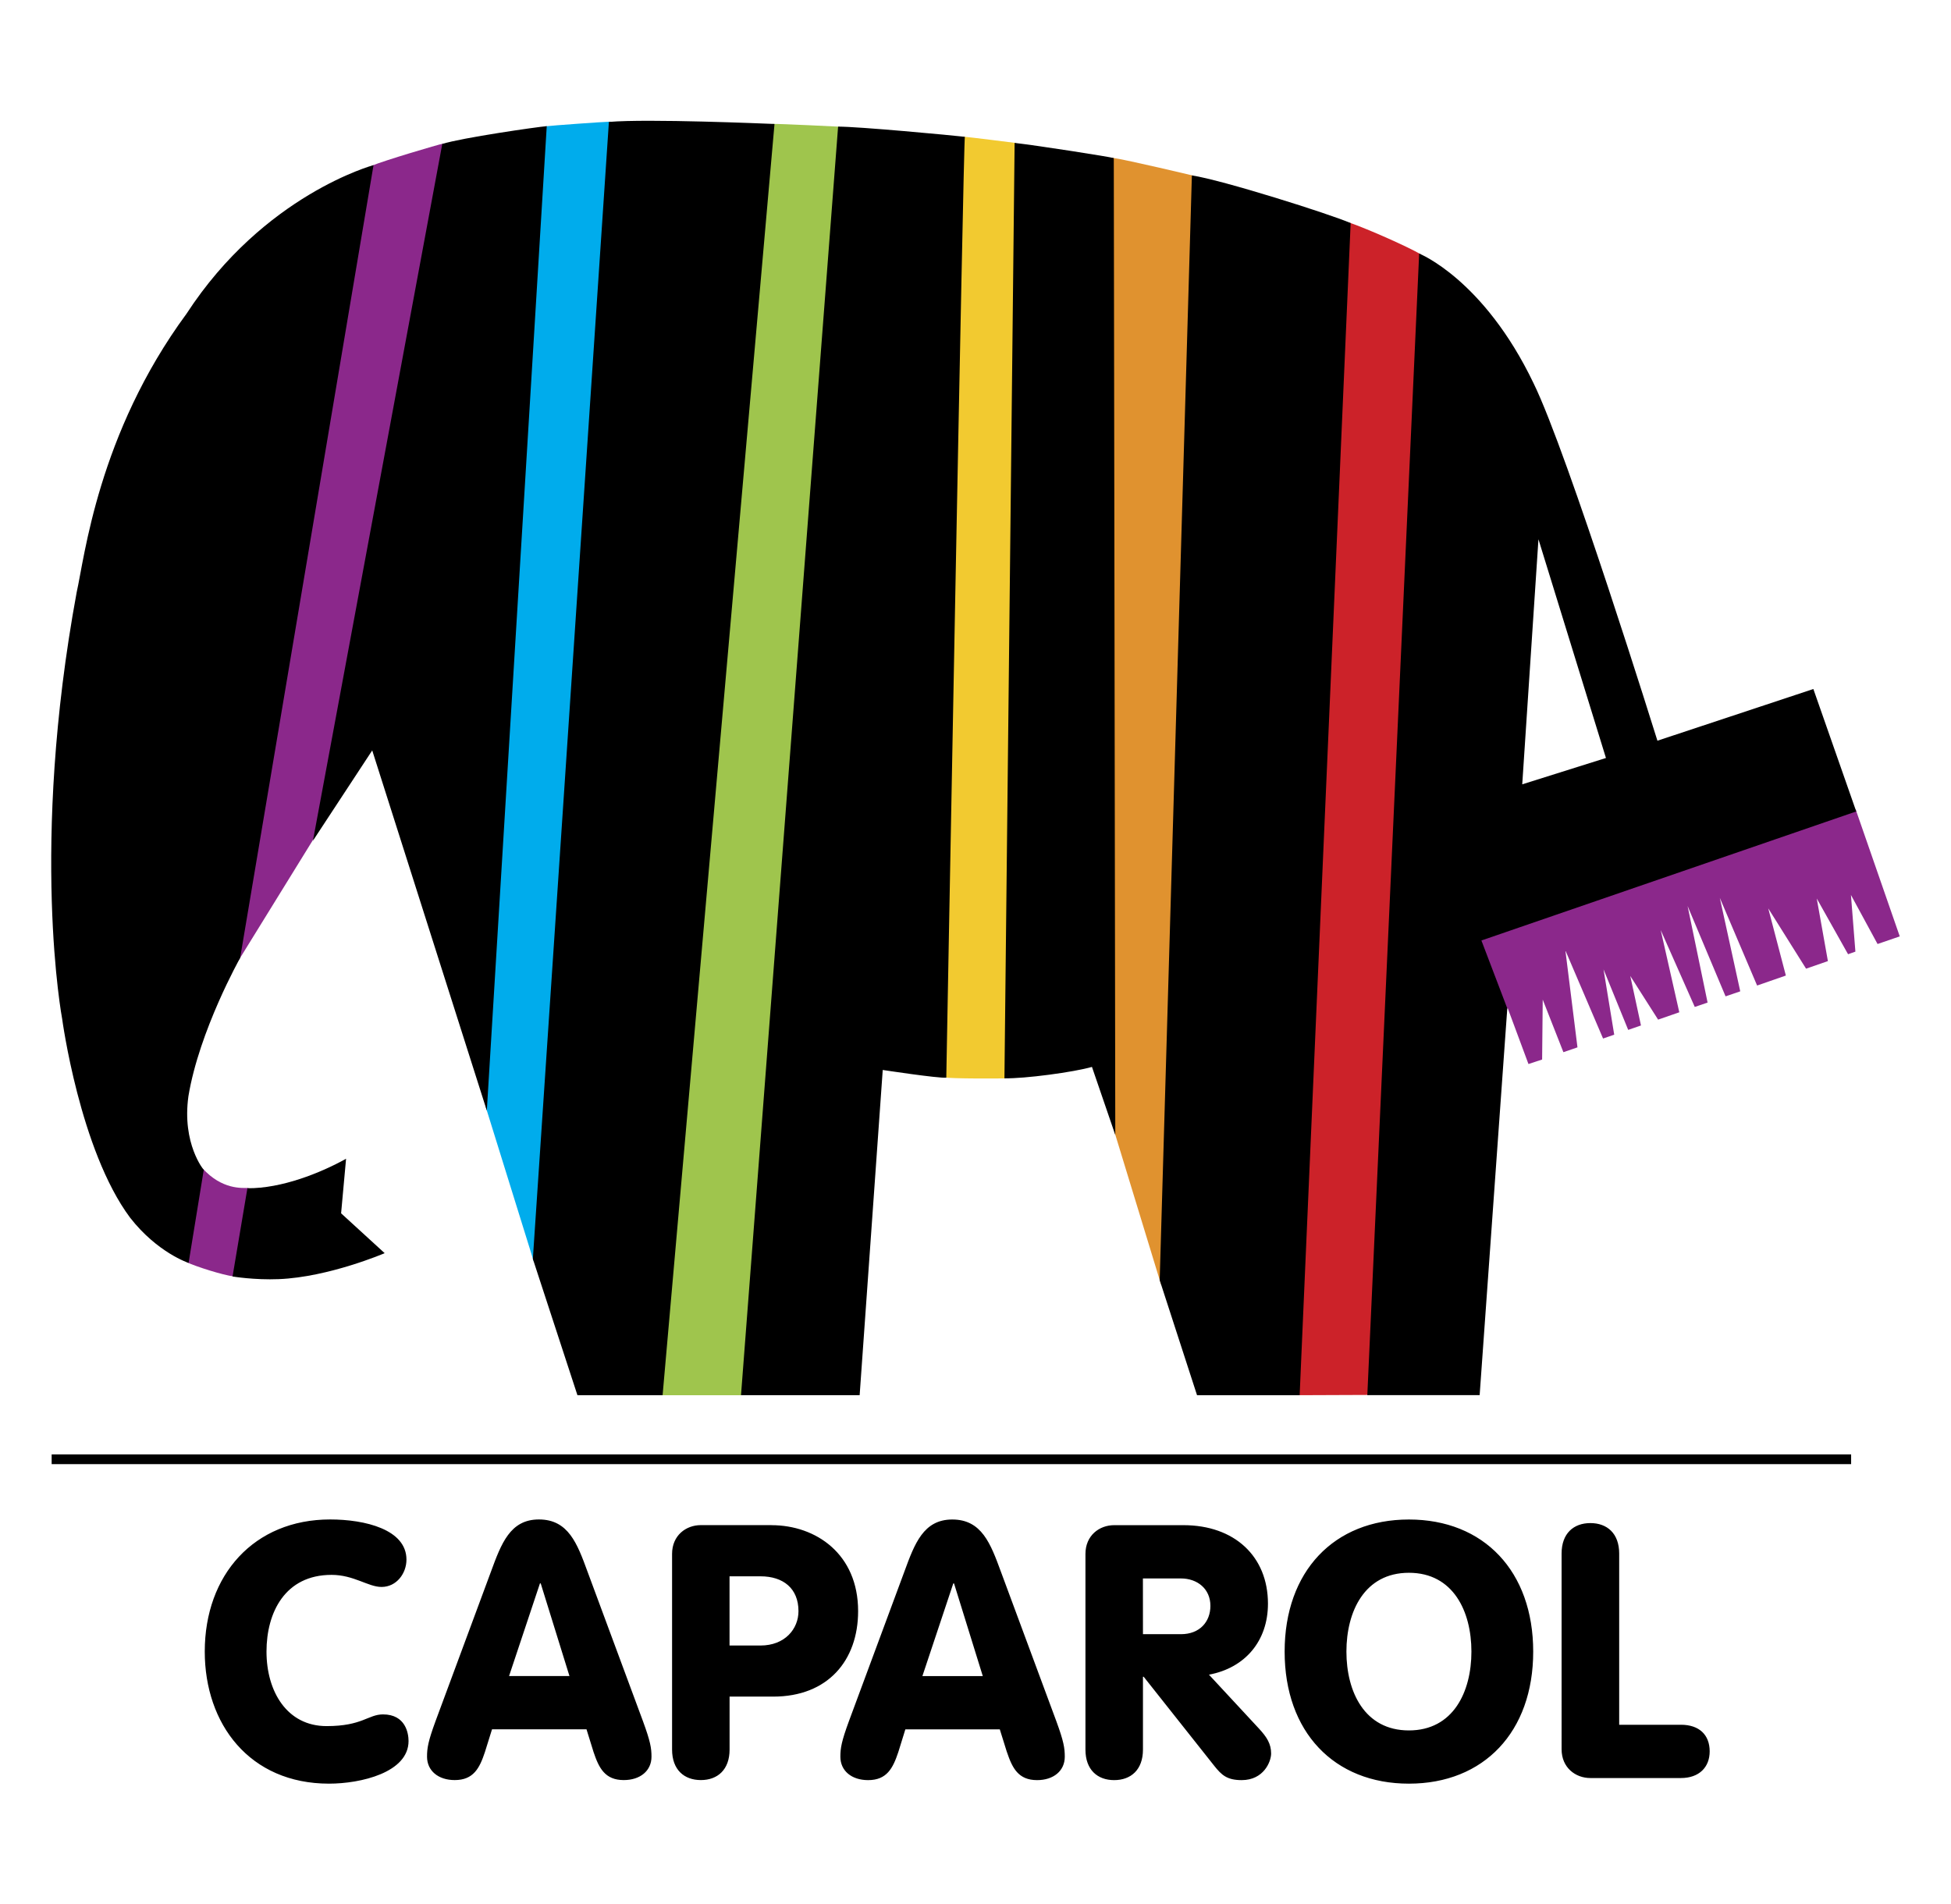
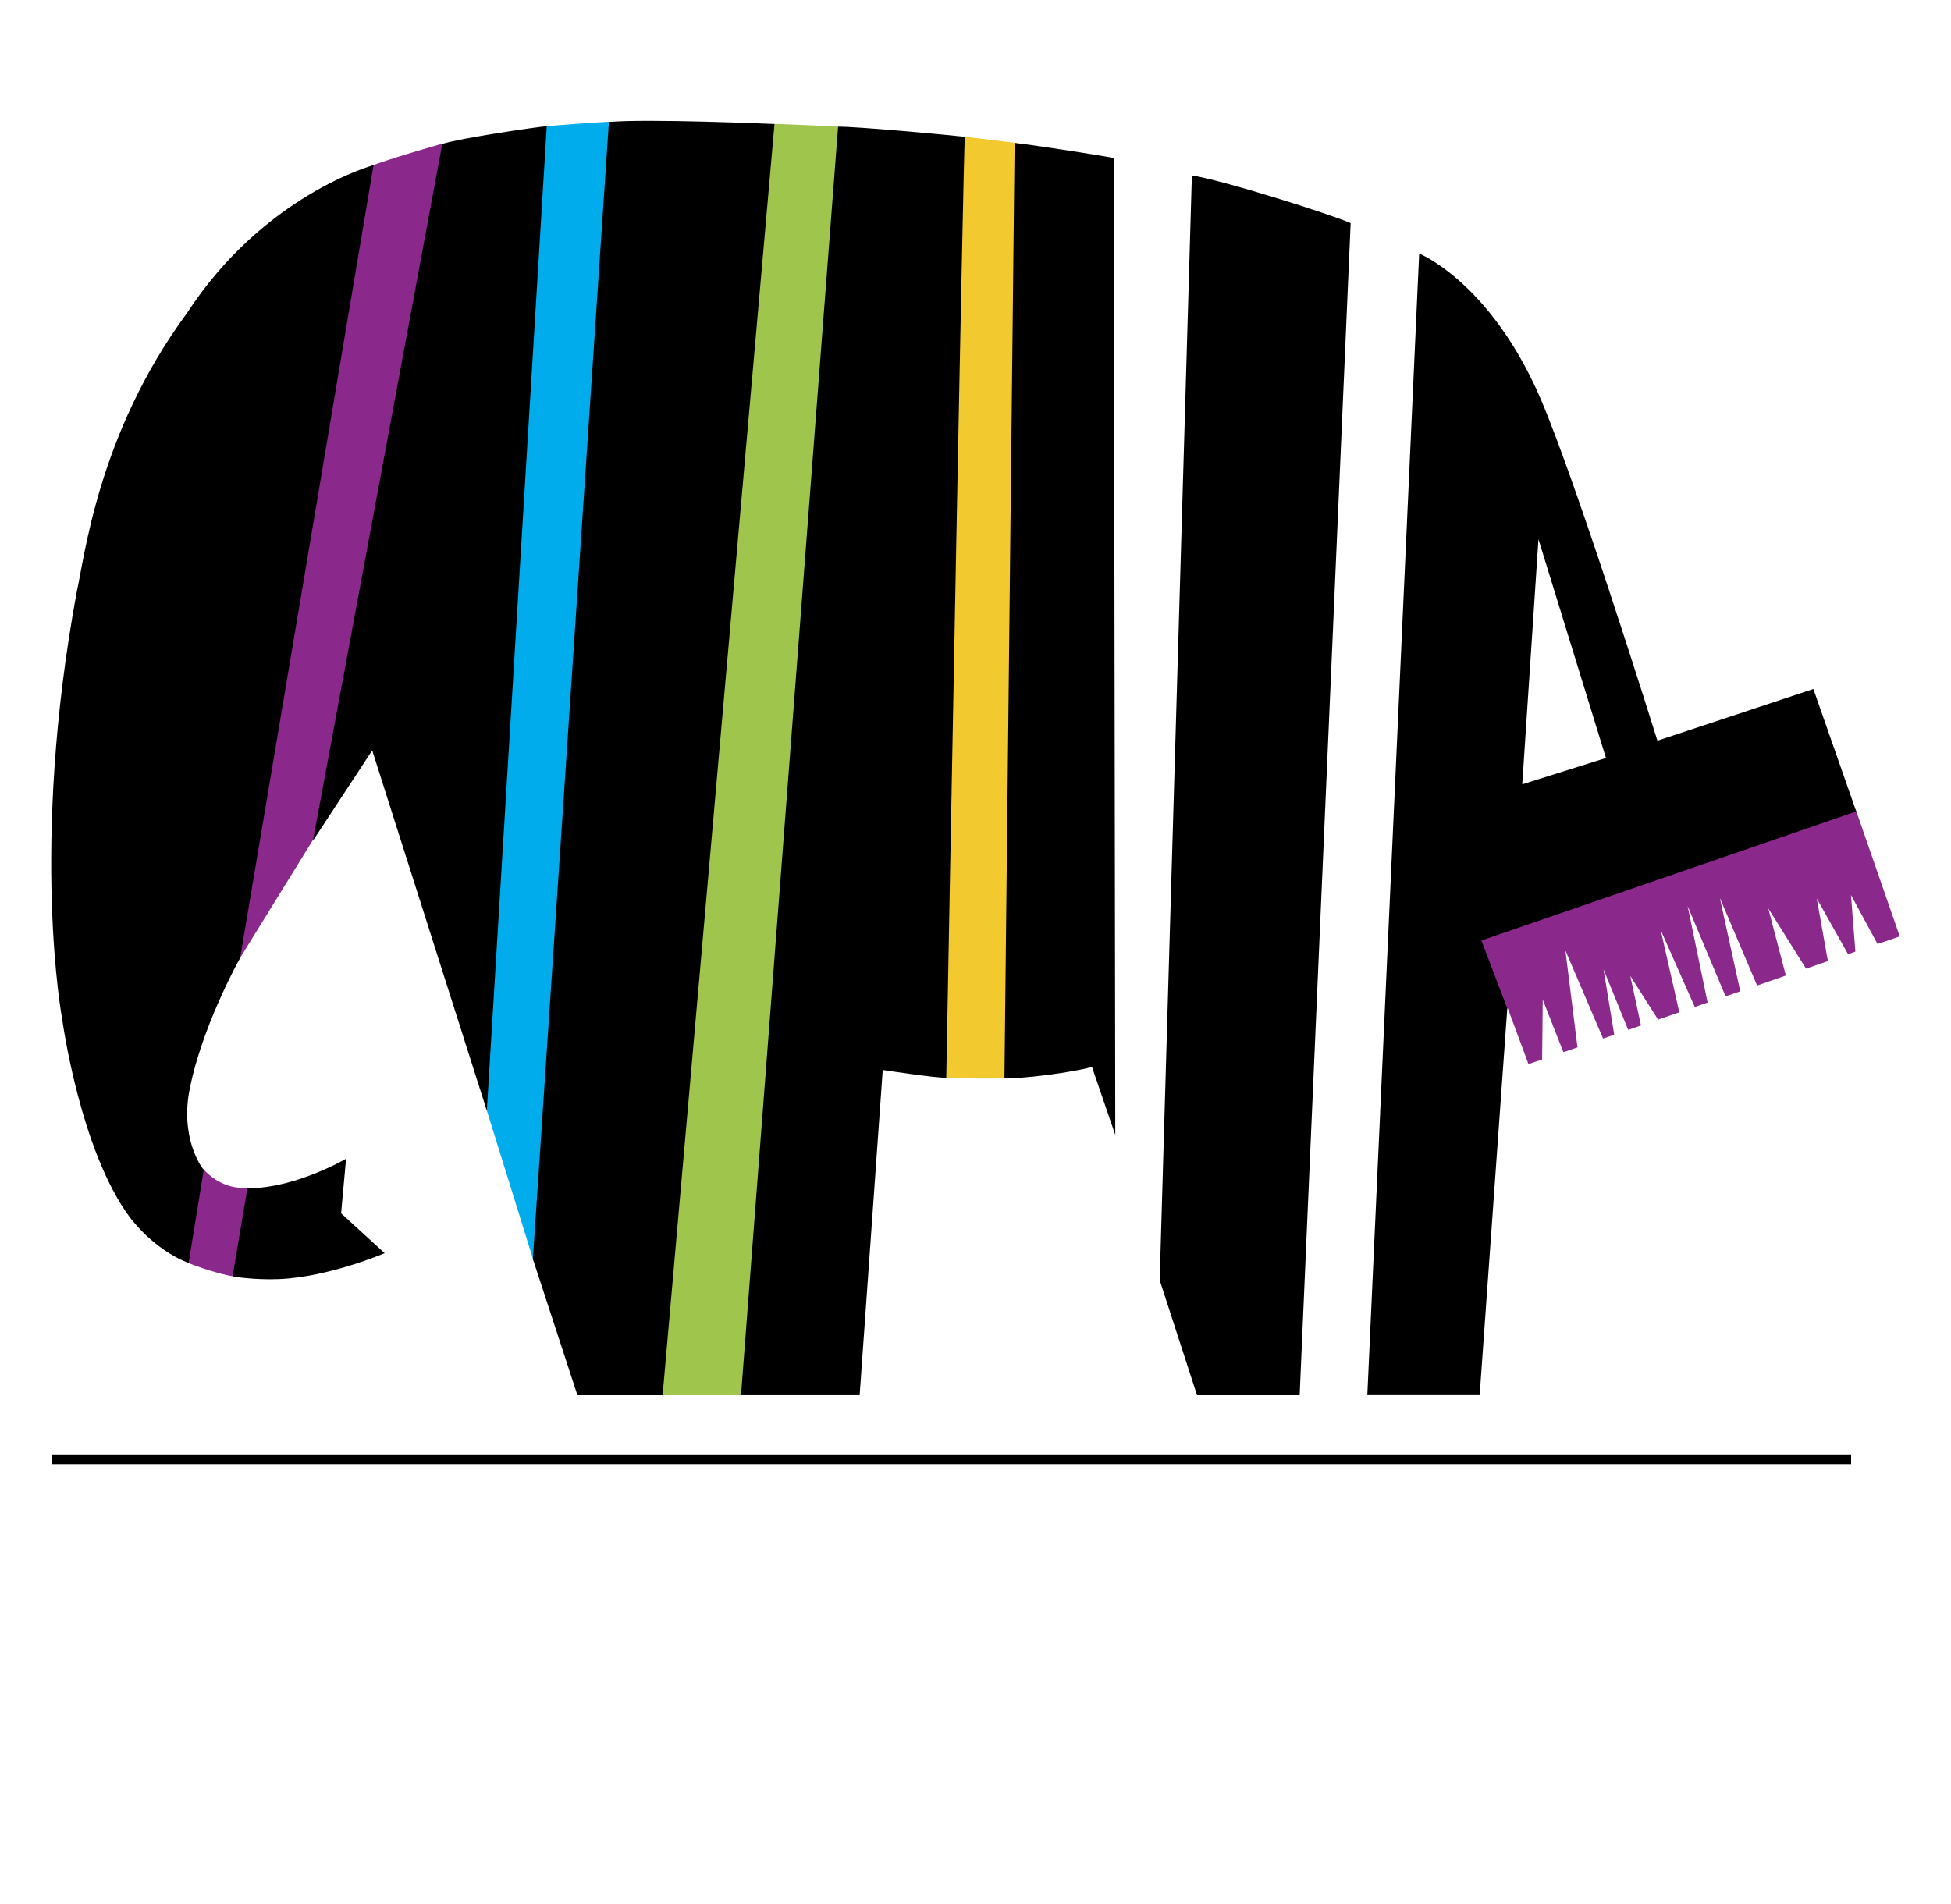
<svg xmlns="http://www.w3.org/2000/svg" width="42" height="41" fill="none" viewBox="0 0 42 41">
  <path fill="#8b288b" fill-rule="evenodd" d="m31.837 20.208.59 1.521.03-.024.447 1.203.294-.097.013-1.29.445 1.132.303-.104-.26-2.086.811 1.896.24-.083-.23-1.406.531 1.303.275-.095-.23-1.066.599.94.456-.158-.4-1.77.733 1.655.276-.094-.43-2.078.817 1.944.316-.108-.44-2.013.803 1.888.619-.215-.379-1.446.814 1.298.47-.163-.24-1.348.674 1.2.158-.056-.096-1.22.573 1.056.478-.164-.95-2.736zM4.019 27.175c.21.097.766.274 1.017.307 0 0 .308-1.905.315-1.906-.138 0-.574.041-.994-.426zm2.752-9.146 2.777-14.94c-.128.027-1.265.363-1.55.481L5.126 20.693z" clip-rule="evenodd" />
  <path fill="#00acec" fill-rule="evenodd" d="m11.495 27.172 1.65-24.553c-.161.004-1.267.083-1.405.101l-1.283 21.114z" clip-rule="evenodd" />
  <path fill="#9fc54d" fill-rule="evenodd" d="m15.982 30.038 2.1-27.31s-1.293-.065-1.448-.06l-2.411 27.37z" clip-rule="evenodd" />
  <path fill="#f2ca30" fill-rule="evenodd" d="m20.73 2.941-.404 20.254c.169.032 1.185.024 1.332.022l.217-20.138s-1.043-.132-1.146-.138" clip-rule="evenodd" />
-   <path fill="#e0922f" fill-rule="evenodd" d="M23.966 24.287 23.94 3.396c.353.051 1.753.387 1.753.387l-.696 23.879z" clip-rule="evenodd" />
-   <path fill="#cc2229" fill-rule="evenodd" d="m29.472 30.032 1.119-24.554c-.28-.163-1.111-.535-1.555-.69l-1.104 25.25z" clip-rule="evenodd" />
-   <path fill="#000" fill-rule="evenodd" d="M7.107 32.713c.748 0 1.643.214 1.643.864 0 .298-.214.589-.536.589-.29 0-.596-.26-1.077-.26-1.001 0-1.4.81-1.4 1.651 0 .864.444 1.605 1.293 1.605.772 0 .894-.252 1.215-.252.49 0 .55.413.55.573 0 .68-1.032.918-1.712.918-1.712 0-2.675-1.285-2.675-2.844 0-1.651 1.062-2.844 2.699-2.844m3.332 5.008c-.114.344-.245.603-.65.603-.351 0-.596-.198-.596-.504 0-.184.023-.329.183-.765l1.193-3.218c.222-.604.413-1.124 1.032-1.124.635 0 .826.52 1.047 1.124l1.193 3.218c.16.436.184.581.184.765 0 .306-.245.504-.597.504-.405 0-.535-.26-.65-.603l-.152-.49h-2.034zm1.82-1.637h-1.3l.665-1.995h.016zm4.35-3.249h-1.522c-.32 0-.619.222-.619.62v4.212c0 .435.26.657.62.657.358 0 .618-.222.618-.657v-1.14h.94c1.178 0 1.827-.78 1.827-1.841 0-1.231-.909-1.85-1.865-1.85m-.903 1.101h.666c.49 0 .818.26.818.75 0 .382-.291.74-.818.74h-.666zm5.971 3.785-.153-.49H19.49l-.152.49c-.115.344-.245.603-.65.603-.352 0-.597-.198-.597-.504 0-.184.024-.329.184-.765l1.193-3.218c.221-.604.412-1.124 1.032-1.124.634 0 .825.52 1.047 1.124l1.193 3.218c.16.436.182.581.182.765 0 .306-.244.504-.596.504-.404 0-.534-.26-.649-.603m-.52-1.637h-1.3l.665-1.995h.016zm5.947 1.132c.169.183.26.328.26.535 0 .176-.16.573-.634.573-.32 0-.435-.114-.589-.306l-1.52-1.919h-.016v1.568c0 .435-.26.657-.62.657-.359 0-.618-.222-.618-.657v-4.212c0-.398.298-.62.619-.62h1.49c1.101 0 1.82.673 1.82 1.69 0 .802-.49 1.383-1.27 1.529zm-2.5-3.234h.819c.351 0 .634.222.634.59 0 .343-.23.61-.634.61h-.818zm5.726-1.269c-1.613 0-2.675 1.117-2.675 2.844 0 1.728 1.062 2.843 2.675 2.843 1.614 0 2.676-1.115 2.676-2.843s-1.062-2.844-2.676-2.844m0 1.147c.956 0 1.346.833 1.346 1.697s-.39 1.697-1.346 1.697c-.955 0-1.345-.833-1.345-1.697s.39-1.697 1.345-1.697m3.287-.413c0-.436.26-.657.62-.657.359 0 .62.221.62.657v3.685h1.33c.389 0 .618.214.618.573 0 .343-.229.574-.619.574h-1.95c-.32 0-.619-.223-.619-.62z" clip-rule="evenodd" />
  <path fill="#000" d="M1.112 31.312H39.85v.21H1.112z" />
  <path fill="#000" fill-rule="evenodd" d="m7.45 24.948-.107 1.174.938.858s-1.2.515-2.278.559c-.524.022-.997-.057-.997-.057l.32-1.9c.735.007 1.572-.328 2.123-.634m-3.063.24L4.06 27.19s-.67-.218-1.26-.975c-1.084-1.456-1.462-4.28-1.462-4.28s-.7-3.697.313-9.186c.167-.735.458-3.406 2.364-5.994 1.668-2.565 4.026-3.2 4.026-3.2L5.17 20.623s-.881 1.567-1.114 2.979c-.142 1.026.331 1.587.331 1.587m5.134-22.09c.423-.133 2.046-.367 2.249-.383L10.48 23.911l-2.467-7.755L6.737 18.1zm3.587-.474c.845-.072 3.367.037 3.565.044l-2.409 27.37h-1.833l-.96-2.935zm4.934.102c.393-.007 2.496.19 2.729.219-.03.007-.4 20.256-.4 20.256-.181.015-1.368-.166-1.368-.166l-.497 7.001h-2.554zm3.8.35c.454.049 2.086.305 2.135.327l.032 21.03-.502-1.464c-.393.114-1.458.256-1.884.245zm3.816.7c.641.094 2.98.834 3.418 1.026l-1.098 25.235h-2.209l-.804-2.477zM39.96 17.47l-.923-2.636-3.357 1.113s-1.927-6.19-2.667-7.697c-1.073-2.239-2.462-2.791-2.462-2.791l-1.116 24.577h2.418l.595-8.326-.557-1.462zm-6.841-5.86 1.453 4.709-1.802.567z" clip-rule="evenodd" />
</svg>